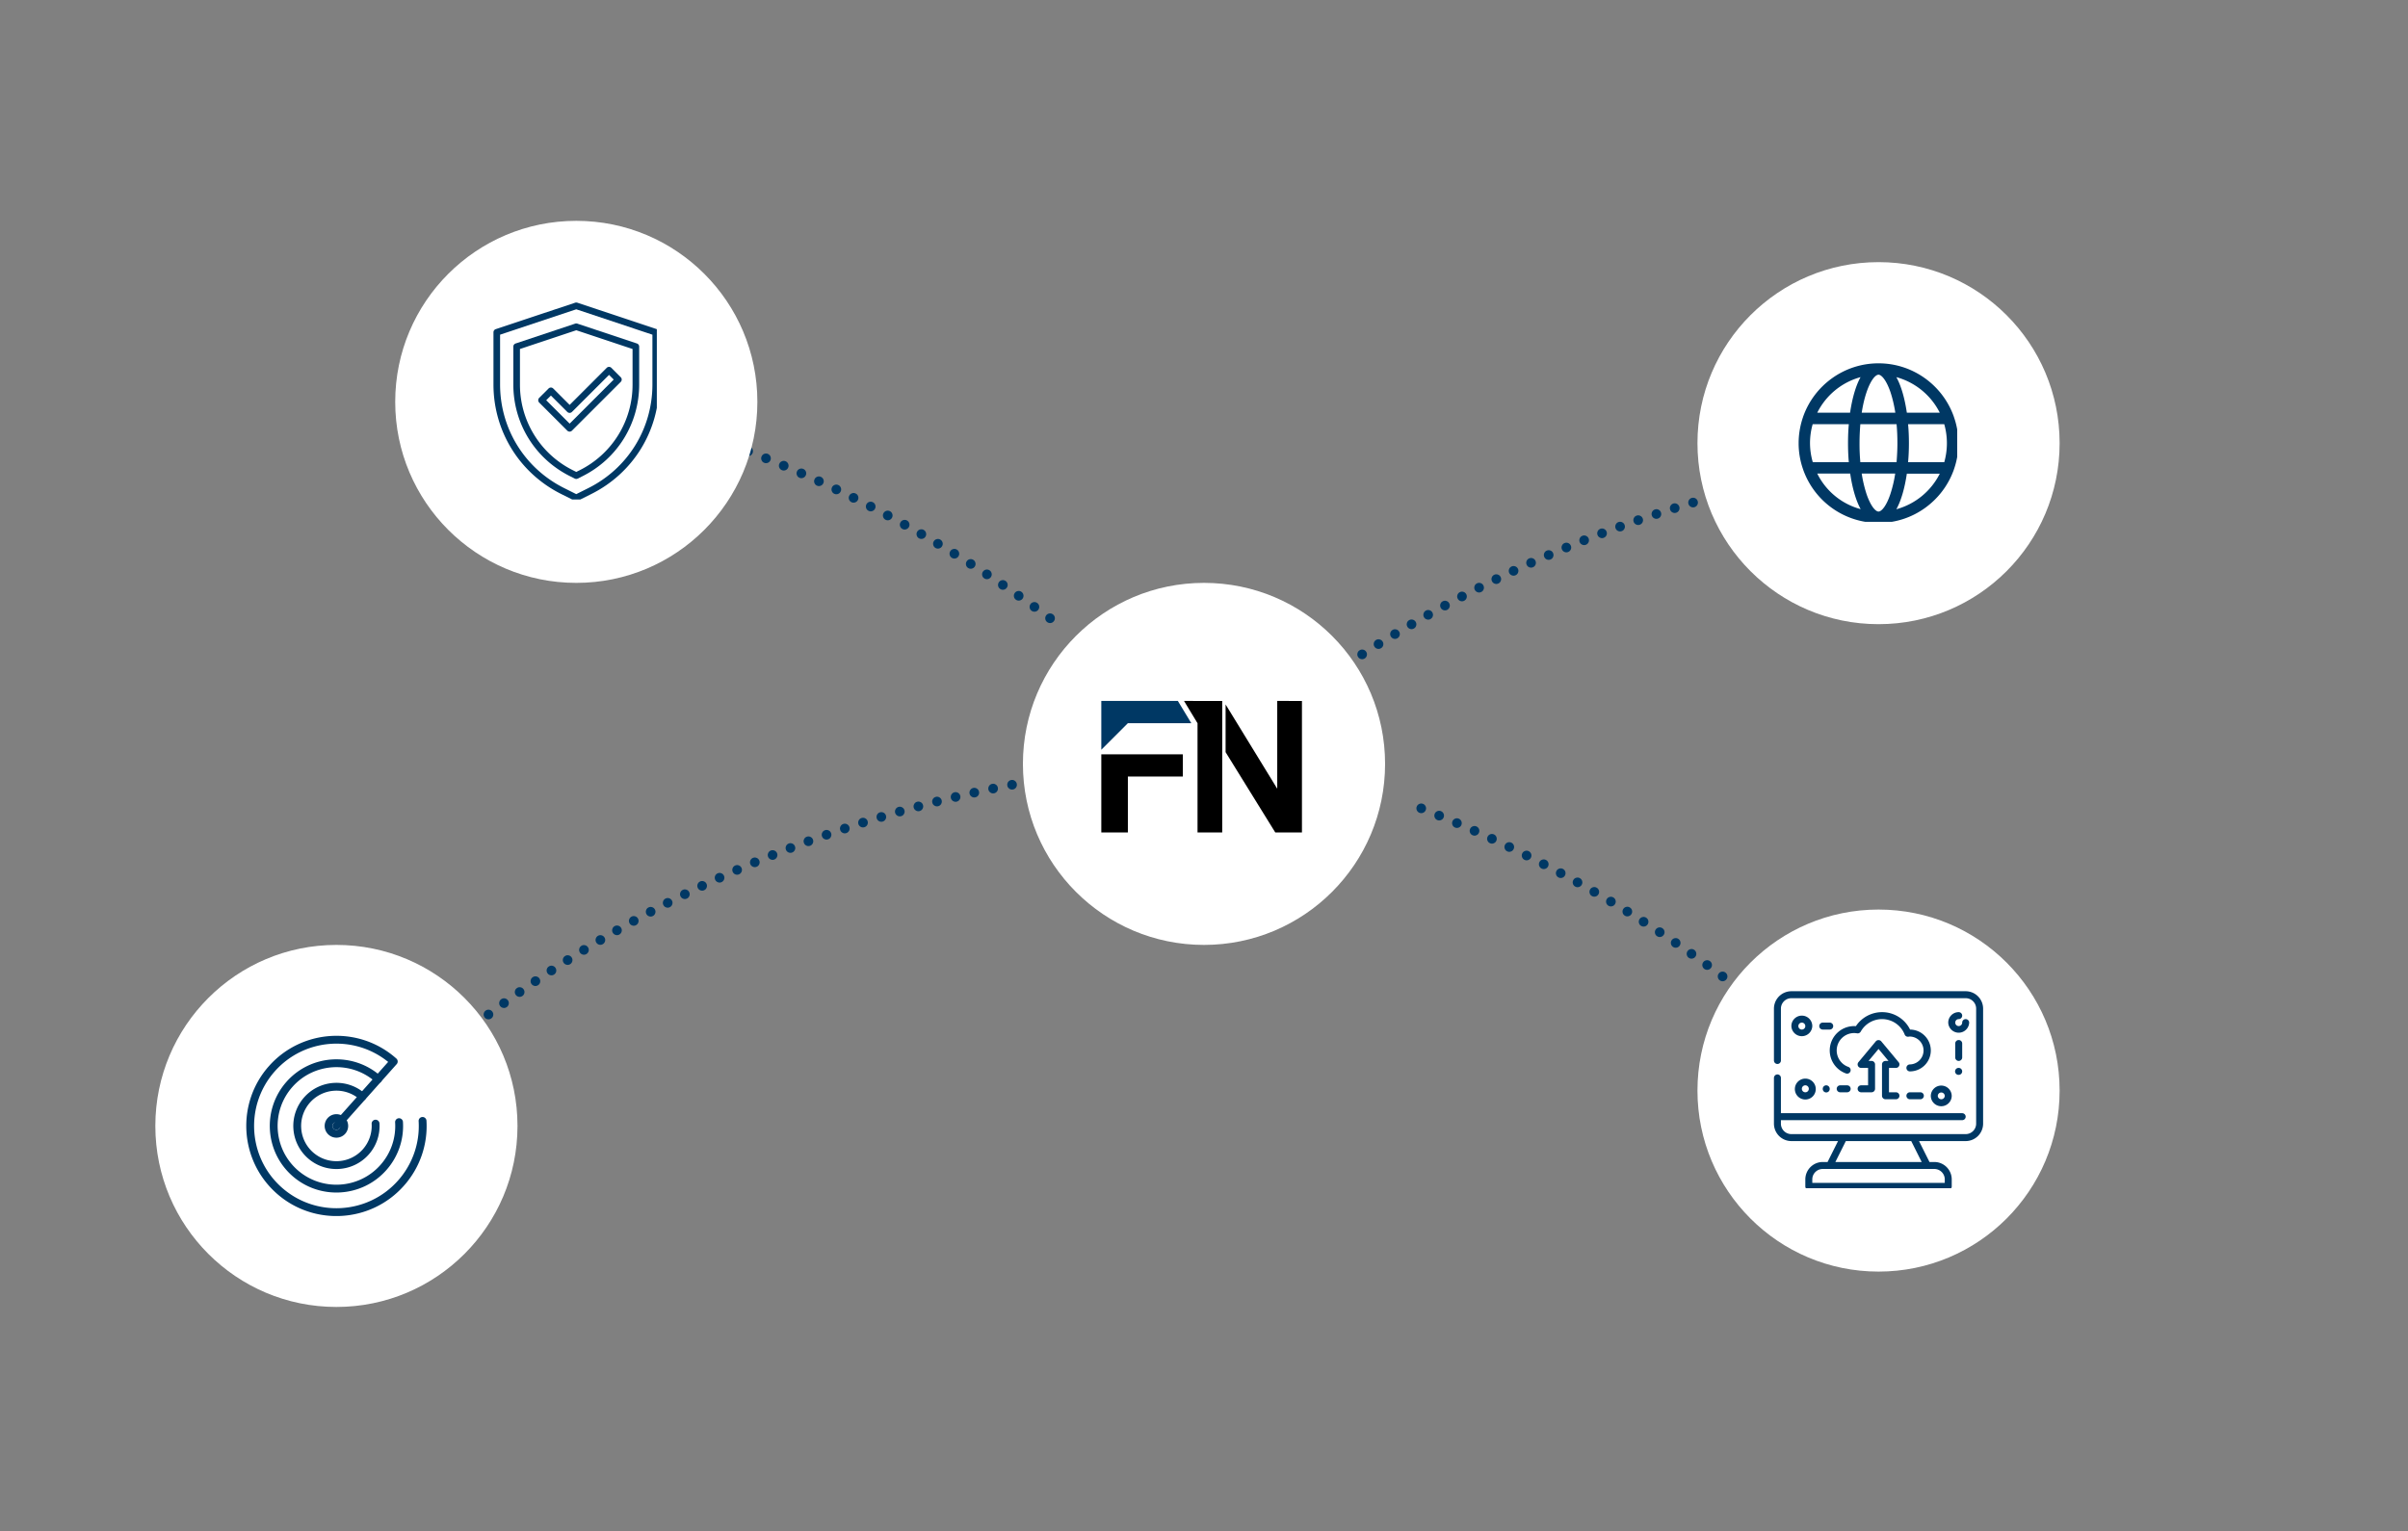
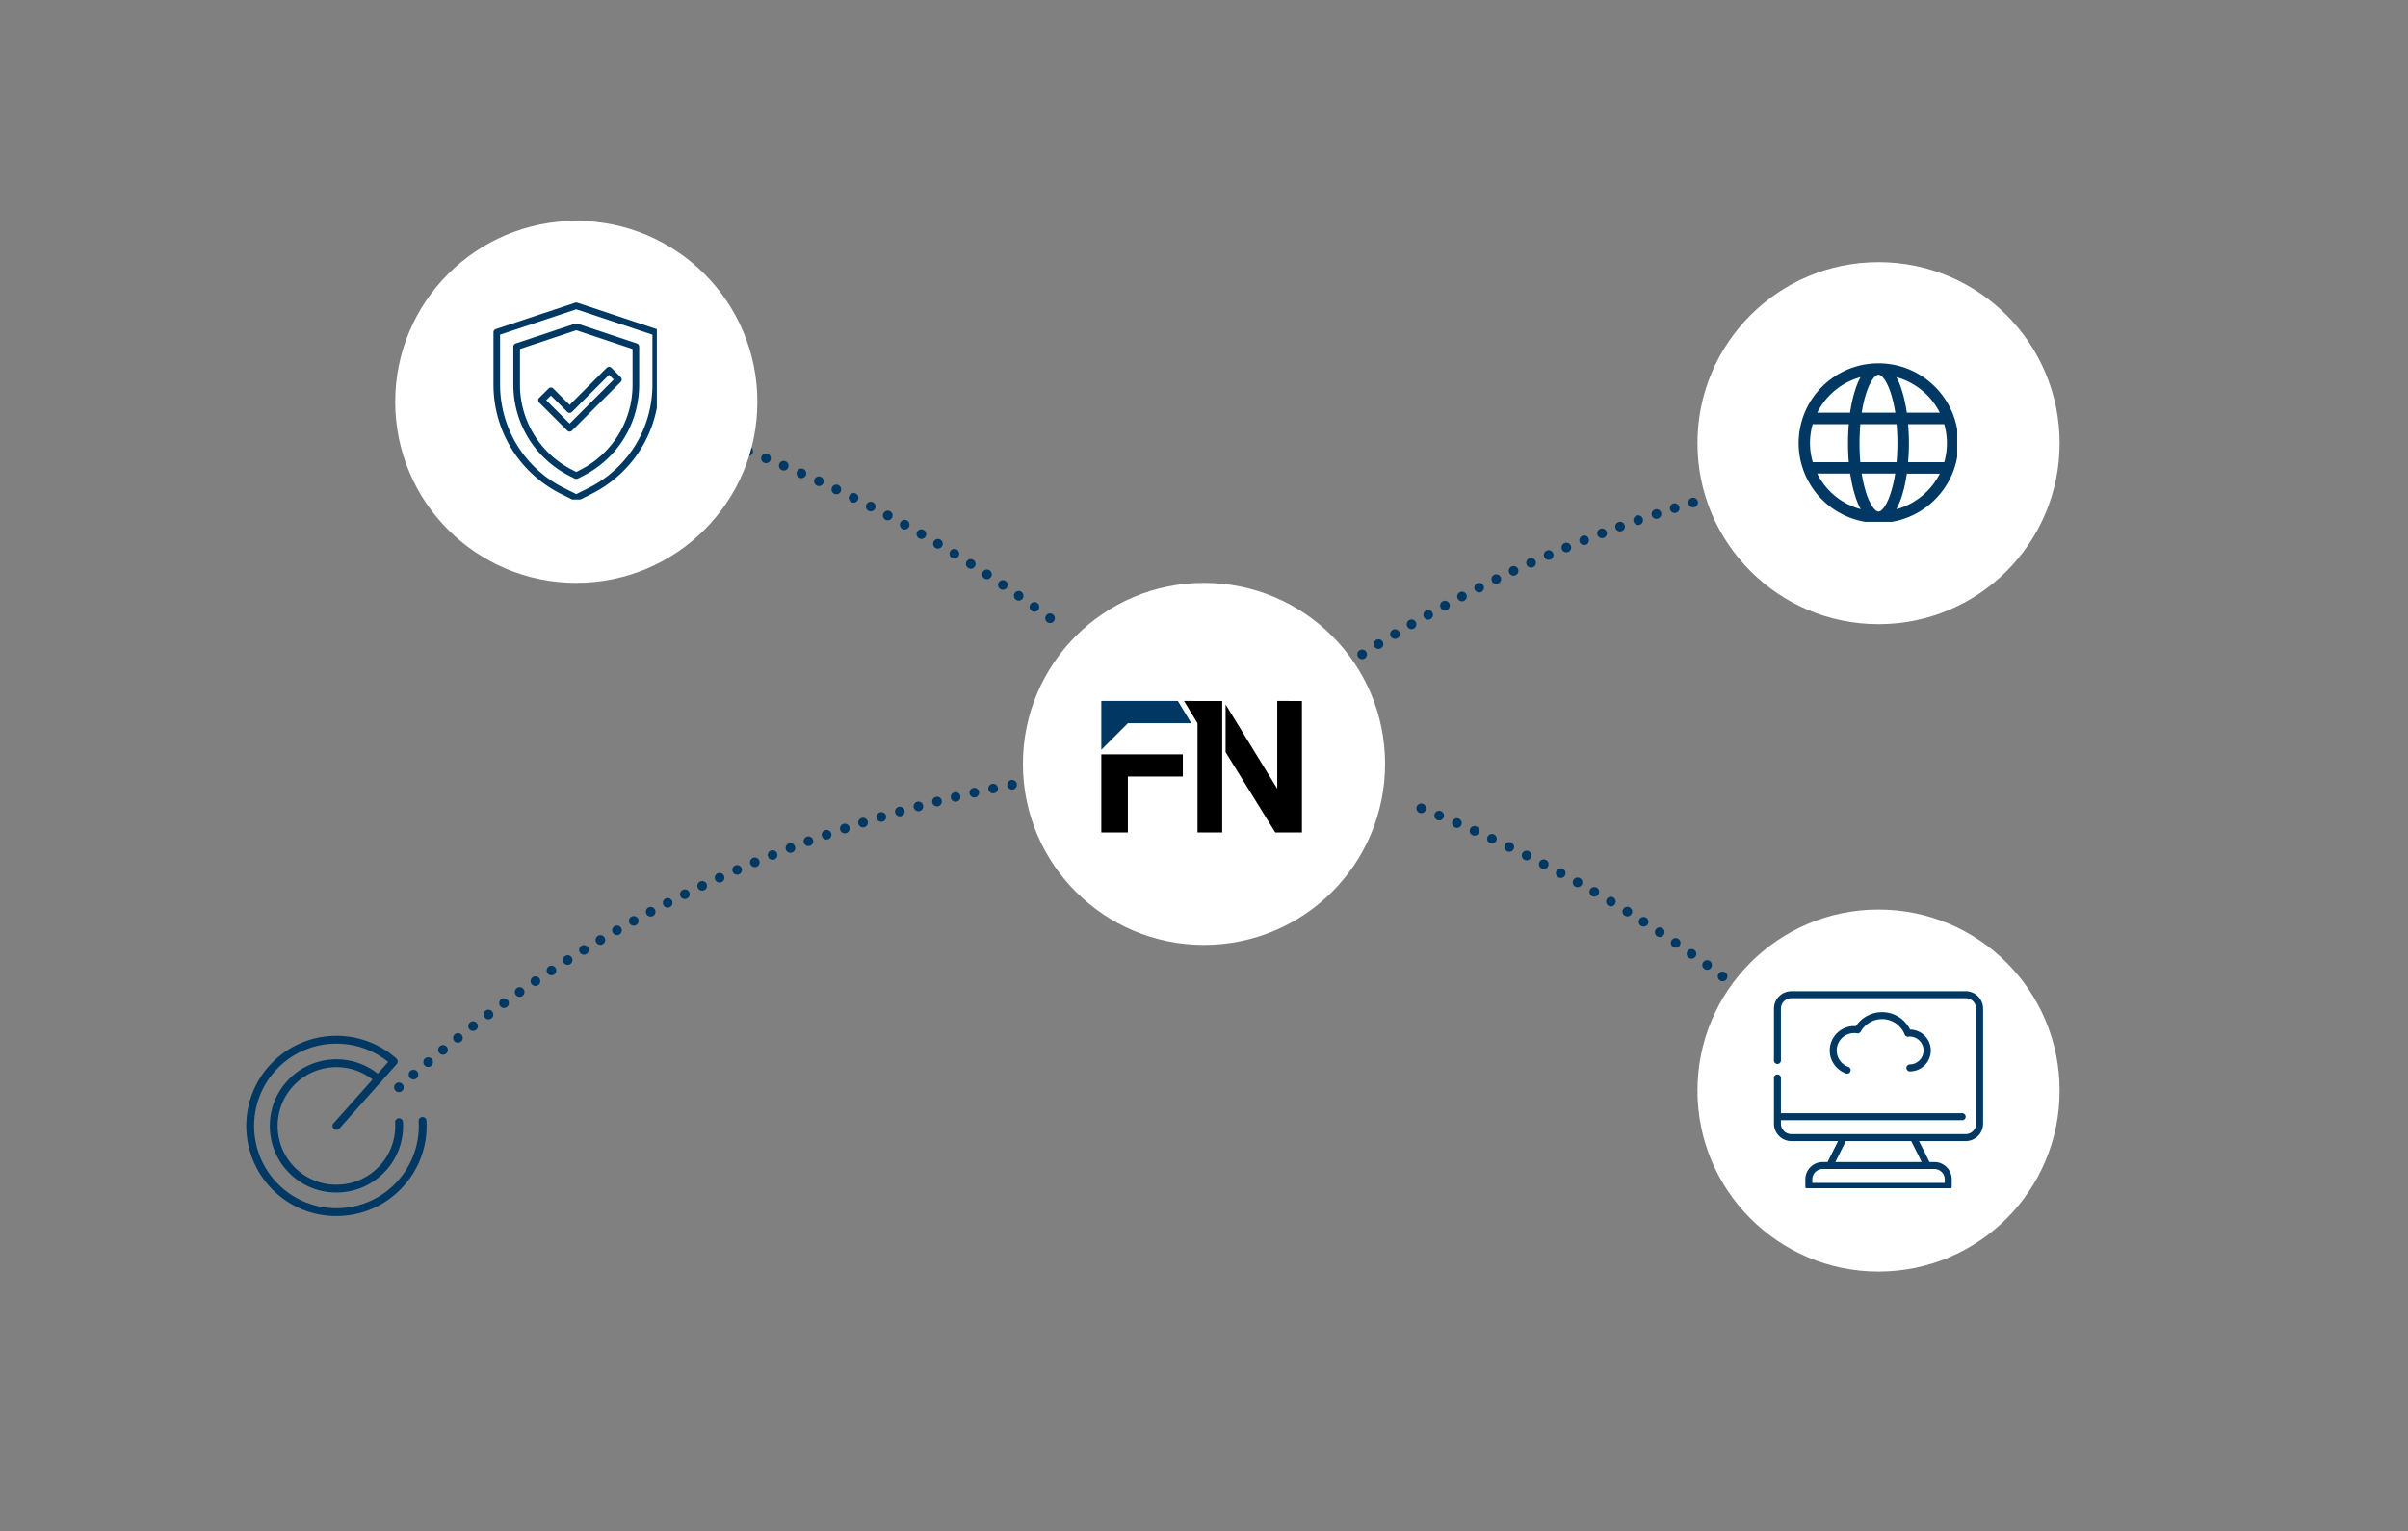
<svg xmlns="http://www.w3.org/2000/svg" width="500" height="318" version="1.0" viewBox="0 0 375 238.5">
  <rect x="0" y="0" width="375" height="238.5" fill="#808080" stroke="none" />
  <defs>
    <clipPath id="a">
      <path d="M159.3 90.8h56.4v56.4h-56.4zm0 0" />
    </clipPath>
    <clipPath id="b">
      <path d="M187.5 90.8c-15.574 0-28.2 12.626-28.2 28.2s12.626 28.2 28.2 28.2 28.2-12.626 28.2-28.2-12.626-28.2-28.2-28.2zm0 0" />
    </clipPath>
    <clipPath id="c">
      <path d="M24.191 147.2H80.59v56.398h-56.4zm0 0" />
    </clipPath>
    <clipPath id="d">
      <path d="M52.39 147.2c-15.574 0-28.199 12.624-28.199 28.198 0 15.575 12.625 28.2 28.2 28.2 15.574 0 28.199-12.625 28.199-28.2 0-15.574-12.625-28.199-28.2-28.199zm0 0" />
    </clipPath>
    <clipPath id="e">
      <path d="M264.348 141.691h56.398v56.399h-56.398zm0 0" />
    </clipPath>
    <clipPath id="f">
      <path d="M292.547 141.691c-15.574 0-28.2 12.625-28.2 28.2 0 15.574 12.626 28.199 28.2 28.199s28.2-12.625 28.2-28.2c0-15.574-12.626-28.199-28.2-28.199zm0 0" />
    </clipPath>
    <clipPath id="g">
      <path d="M61.547 34.402h56.398v56.399H61.547zm0 0" />
    </clipPath>
    <clipPath id="h">
      <path d="M89.746 34.402c-15.574 0-28.2 12.625-28.2 28.2 0 15.574 12.626 28.199 28.2 28.199s28.2-12.625 28.2-28.2c0-15.574-12.626-28.199-28.2-28.199zm0 0" />
    </clipPath>
    <clipPath id="i">
      <path d="M264.348 40.836h56.398v56.398h-56.398zm0 0" />
    </clipPath>
    <clipPath id="j">
      <path d="M292.547 40.836c-15.574 0-28.2 12.625-28.2 28.2 0 15.573 12.626 28.198 28.2 28.198s28.2-12.625 28.2-28.199c0-15.574-12.626-28.2-28.2-28.2zm0 0" />
    </clipPath>
    <clipPath id="k">
      <path d="M50 173h5v5h-5zm0 0" />
    </clipPath>
    <clipPath id="l">
      <path d="m51.238 155.57 21.242 18.907-18.906 21.246-21.246-18.91zm0 0" />
    </clipPath>
    <clipPath id="m">
      <path d="m51.238 155.57 21.242 18.907-18.906 21.246-21.246-18.91zm0 0" />
    </clipPath>
    <clipPath id="n">
-       <path d="M45 168h15v15H45zm0 0" />
-     </clipPath>
+       </clipPath>
    <clipPath id="o">
      <path d="m51.238 155.57 21.242 18.907-18.906 21.246-21.246-18.91zm0 0" />
    </clipPath>
    <clipPath id="p">
      <path d="m51.238 155.57 21.242 18.907-18.906 21.246-21.246-18.91zm0 0" />
    </clipPath>
    <clipPath id="q">
      <path d="M42 165h21v21H42zm0 0" />
    </clipPath>
    <clipPath id="r">
      <path d="m51.238 155.57 21.242 18.907-18.906 21.246-21.246-18.91zm0 0" />
    </clipPath>
    <clipPath id="s">
      <path d="m51.238 155.57 21.242 18.907-18.906 21.246-21.246-18.91zm0 0" />
    </clipPath>
    <clipPath id="t">
      <path d="M38 161h29v29H38zm0 0" />
    </clipPath>
    <clipPath id="u">
      <path d="m51.238 155.57 21.242 18.907-18.906 21.246-21.246-18.91zm0 0" />
    </clipPath>
    <clipPath id="v">
      <path d="m51.238 155.57 21.242 18.907-18.906 21.246-21.246-18.91zm0 0" />
    </clipPath>
    <clipPath id="w">
      <path d="M280.102 56.594h24.695v24.699h-24.695zm0 0" />
    </clipPath>
    <clipPath id="x">
      <path d="M276.254 154.414H309v30.688h-32.746zm0 0" />
    </clipPath>
    <clipPath id="y">
      <path d="M76.844 47.125h25.445v30.688H76.844zm0 0" />
    </clipPath>
  </defs>
  <g clip-path="url(#a)">
    <g clip-path="url(#b)">
      <path fill="#fff" d="M159.3 90.8h56.4v56.4h-56.4zm0 0" />
    </g>
  </g>
  <path fill="#003864" d="M61.621 168.824a.734.734 0 0 1 .543-.191.725.725 0 0 1 .516.25.717.717 0 0 1 .187.539.722.722 0 0 1-.246.516.718.718 0 0 1-.543.19.711.711 0 0 1-.516-.25.716.716 0 0 1-.187-.538.722.722 0 0 1 .246-.516zm2.274-1.988a.727.727 0 0 1 .542-.184.73.73 0 0 1 .516.254.71.71 0 0 1 .184.543.714.714 0 0 1-.254.512.725.725 0 0 1-.543.187.729.729 0 0 1-.512-.253.712.712 0 0 1-.183-.543.726.726 0 0 1 .25-.516zm2.3-1.95a.715.715 0 0 1 .547-.175.721.721 0 0 1 .508.262c.133.16.191.34.176.547a.729.729 0 0 1-.262.507.736.736 0 0 1-.547.176.729.729 0 0 1-.508-.262.705.705 0 0 1-.175-.546.714.714 0 0 1 .261-.508zm2.32-1.917v.004a.705.705 0 0 1 .551-.164.71.71 0 0 1 .5.273c.133.16.188.344.164.547a.711.711 0 0 1-.273.504v.004a.718.718 0 0 1-.55.16.742.742 0 0 1-.505-.274.718.718 0 0 1-.16-.55.733.733 0 0 1 .274-.504zm2.337-1.867a.716.716 0 0 1 .55-.157.72.72 0 0 1 .5.282c.13.16.18.343.157.55a.734.734 0 0 1-.282.5.722.722 0 0 1-.55.153.722.722 0 0 1-.5-.278.724.724 0 0 1-.157-.55.704.704 0 0 1 .282-.5zm2.363-1.84a.711.711 0 0 1 .555-.153.723.723 0 0 1 .496.286.724.724 0 0 1 .148.554.717.717 0 0 1-.285.496.715.715 0 0 1-.55.149.715.715 0 0 1-.497-.285.722.722 0 0 1-.152-.551.715.715 0 0 1 .285-.496zm2.406-1.82a.724.724 0 0 1 .555-.141.695.695 0 0 1 .492.293.722.722 0 0 1 .144.554.724.724 0 0 1-.292.493.704.704 0 0 1-.555.14.72.72 0 0 1-.492-.289.73.73 0 0 1-.145-.554.738.738 0 0 1 .293-.497zm2.434-1.782a.743.743 0 0 1 1.043.176.714.714 0 0 1 .129.559.729.729 0 0 1-.305.484.705.705 0 0 1-.555.129.71.71 0 0 1-.488-.301.714.714 0 0 1-.129-.559.737.737 0 0 1 .305-.488zm2.441-1.73a.71.71 0 0 1 .559-.13.734.734 0 0 1 .484.31c.117.167.16.355.125.558a.72.72 0 0 1-.309.484.728.728 0 0 1-.558.125.729.729 0 0 1-.484-.304.732.732 0 0 1-.126-.559.703.703 0 0 1 .31-.484zm2.469-1.7a.715.715 0 0 1 .558-.117c.204.04.364.145.48.317.114.172.153.36.114.562a.71.71 0 0 1-.316.477.748.748 0 0 1-1.04-.2c-.113-.171-.152-.359-.113-.562a.71.71 0 0 1 .317-.477zm2.504-1.667a.701.701 0 0 1 .562-.11c.2.04.36.149.473.32a.74.74 0 0 1 .11.563.721.721 0 0 1-.321.473.707.707 0 0 1-.563.109.715.715 0 0 1-.476-.32.733.733 0 0 1-.11-.563.713.713 0 0 1 .325-.472zM88 148.93v-.004a.716.716 0 0 1 .563-.094.712.712 0 0 1 .468.328c.11.176.145.363.098.567a.74.74 0 0 1-.332.468.713.713 0 0 1-.563.094.702.702 0 0 1-.468-.328.74.74 0 0 1-.098-.566.722.722 0 0 1 .332-.465zm2.559-1.598c-.004.004-.008.004-.012.008a.705.705 0 0 1 .566-.09c.2.047.356.16.465.336a.737.737 0 0 1 .09.566c-.05.2-.16.356-.336.461-.004.004-.008.004-.012.008a.73.73 0 0 1-.57.082.733.733 0 0 1-.457-.348.72.72 0 0 1-.078-.566.71.71 0 0 1 .344-.457zm2.57-1.55c-.004.003-.008.007-.016.007a.73.73 0 0 1 .57-.082c.2.05.352.164.458.344a.718.718 0 0 1 .082.566.721.721 0 0 1-.34.457c-.004.004-.008.008-.016.008a.702.702 0 0 1-.566.074.72.72 0 0 1-.453-.351.729.729 0 0 1-.07-.57.731.731 0 0 1 .35-.454zm2.586-1.509c0 .004-.004.004-.004.004a.72.72 0 0 1 .566-.07c.2.05.352.168.453.348a.7.7 0 0 1 .075.566.723.723 0 0 1-.348.457c-.004 0-.004 0-.008.004a.727.727 0 0 1-.57.066.72.72 0 0 1-.45-.355.702.702 0 0 1-.066-.566.72.72 0 0 1 .352-.454zm2.625-1.472s-.004 0-.008.004a.712.712 0 0 1 .57-.063.72.72 0 0 1 .45.356c.097.18.12.37.062.57a.715.715 0 0 1-.355.445c-.004.004-.008.004-.012.008a.717.717 0 0 1-.567.055.714.714 0 0 1-.445-.363.71.71 0 0 1-.055-.57.723.723 0 0 1 .36-.442zm2.637-1.43a.728.728 0 0 1 .57-.055c.2.063.344.184.441.368.098.18.117.37.055.57a.736.736 0 0 1-.367.441.724.724 0 0 1-.57.051.717.717 0 0 1-.442-.363.727.727 0 0 1-.05-.57.703.703 0 0 1 .363-.442zm2.664-1.39a.726.726 0 0 1 .57-.047.724.724 0 0 1 .437.37c.094.184.11.376.043.575a.717.717 0 0 1-.37.434.726.726 0 0 1-.571.046.72.72 0 0 1-.438-.375.708.708 0 0 1-.042-.57.717.717 0 0 1 .37-.434zm2.691-1.356c-.004 0-.008.004-.012.004a.735.735 0 0 1 .575-.035c.195.066.34.191.43.375.09.187.105.375.038.57a.718.718 0 0 1-.379.434c-.004 0-.007.004-.011.004a.709.709 0 0 1-.57.027.71.71 0 0 1-.426-.383.709.709 0 0 1-.028-.57.712.712 0 0 1 .383-.426zm2.703-1.309c-.004 0-.008.004-.012.004a.733.733 0 0 1 .575-.027c.195.07.336.195.425.383a.733.733 0 0 1 .028.574.716.716 0 0 1-.383.422c-.004.004-.008.004-.012.008a.724.724 0 0 1-.57.02.73.73 0 0 1-.422-.391.733.733 0 0 1-.02-.575.734.734 0 0 1 .391-.418zm2.723-1.265s-.004 0-.008.004a.708.708 0 0 1 .57-.02c.196.07.336.2.422.39.086.188.09.38.02.571a.722.722 0 0 1-.39.418c-.005.004-.009.004-.013.008a.716.716 0 0 1-.574.008.715.715 0 0 1-.41-.395.733.733 0 0 1-.012-.574.715.715 0 0 1 .395-.41zm2.746-1.227c-.004 0-.008 0-.012.004a.732.732 0 0 1 .574-.012.734.734 0 0 1 .414.395.733.733 0 0 1 .012.574.74.74 0 0 1-.398.414c-.004 0-.008.004-.012.004a.716.716 0 0 1-.574.004.74.74 0 0 1-.406-.406.733.733 0 0 1 0-.574.727.727 0 0 1 .402-.403zm2.766-1.187c-.004.004-.008.004-.016.008a.716.716 0 0 1 .574-.004c.192.074.328.21.41.402a.723.723 0 0 1 .004.57.728.728 0 0 1-.402.41c-.004 0-.008.004-.016.004a.707.707 0 0 1-.57-.007.706.706 0 0 1-.402-.41.723.723 0 0 1 .007-.57.728.728 0 0 1 .41-.403zm2.765-1.137a.733.733 0 0 1 .574.008.728.728 0 0 1 .403.41.723.723 0 0 1-.008.57.728.728 0 0 1-.41.403.707.707 0 0 1-.57-.008.71.71 0 0 1-.403-.406.716.716 0 0 1 .008-.575.71.71 0 0 1 .406-.402zm2.8-1.098c-.003 0-.007 0-.01.004a.732.732 0 0 1 .573.012c.188.082.32.223.395.414a.692.692 0 0 1-.012.57.706.706 0 0 1-.414.399c-.004 0-.004.004-.008.004a.733.733 0 0 1-.574-.02.73.73 0 0 1-.39-.422.724.724 0 0 1 .023-.57.71.71 0 0 1 .418-.39zm2.83-1.062c-.009.004-.017.004-.024.008a.724.724 0 0 1 .57.023.73.73 0 0 1 .39.422.724.724 0 0 1-.023.57.73.73 0 0 1-.445.399c-.2.062-.39.05-.574-.043a.713.713 0 0 1-.371-.438.71.71 0 0 1 .042-.57.717.717 0 0 1 .434-.371zm2.812-1.008c-.004 0-.004 0-.008.004a.708.708 0 0 1 .57.027c.188.086.316.23.387.422a.718.718 0 0 1-.031.574.694.694 0 0 1-.422.383c-.004.004-.008.004-.012.004a.724.724 0 0 1-.57-.035.711.711 0 0 1-.38-.43.724.724 0 0 1 .036-.57.722.722 0 0 1 .43-.379zm2.859-.977-.016.004a.724.724 0 0 1 .57.036.722.722 0 0 1 .38.43.735.735 0 0 1-.036.573.735.735 0 0 1-.43.38c-.007 0-.011.003-.019.003a.71.71 0 0 1-.57-.05.707.707 0 0 1-.367-.438.71.71 0 0 1 .05-.57.718.718 0 0 1 .438-.368zm2.875-.933-.035.012a.71.71 0 0 1 .57.05.718.718 0 0 1 .367.438c.063.2.043.39-.05.57a.723.723 0 0 1-.442.367l-.035.012a.738.738 0 0 1-.566-.078.733.733 0 0 1-.348-.457.732.732 0 0 1 .082-.57.707.707 0 0 1 .457-.344zm2.82-.871c.2-.063.39-.043.57.05a.736.736 0 0 1 .368.442c.058.2.043.39-.055.57a.725.725 0 0 1-.441.367.728.728 0 0 1-.57-.054.707.707 0 0 1-.364-.442.727.727 0 0 1 .05-.57.717.717 0 0 1 .442-.363zm2.91-.852c-.007 0-.011.004-.02.004a.73.73 0 0 1 .571.067c.18.097.297.25.356.449a.72.72 0 0 1-.067.566.697.697 0 0 1-.449.356c-.004.004-.012.004-.02.007a.723.723 0 0 1-.566-.082.727.727 0 0 1-.344-.457.72.72 0 0 1 .082-.566.714.714 0 0 1 .457-.344zm2.922-.808-.043.011c.2-.058.39-.035.57.067a.72.72 0 0 1 .352.453.72.72 0 0 1-.07.566.722.722 0 0 1-.45.356c-.015.004-.027.008-.042.008a.698.698 0 0 1-.563-.102.72.72 0 0 1-.328-.469.727.727 0 0 1 .106-.566.71.71 0 0 1 .468-.324zm2.867-.75a.713.713 0 0 1 .57.078.727.727 0 0 1 .345.457.73.73 0 0 1-.083.57.707.707 0 0 1-.457.344.723.723 0 0 1-.566-.082.714.714 0 0 1-.344-.457.722.722 0 0 1 .078-.567.714.714 0 0 1 .457-.343zm2.915-.72a.722.722 0 0 1 .566.095.72.72 0 0 1 .332.468.71.71 0 0 1-.094.563.725.725 0 0 1-.469.336.734.734 0 0 1-.562-.098.7.7 0 0 1-.332-.465.725.725 0 0 1 .094-.566.735.735 0 0 1 .465-.332zm2.957-.679c-.008 0-.016 0-.024.004a.717.717 0 0 1 .563.11.715.715 0 0 1 .32.476.733.733 0 0 1-.11.563.72.72 0 0 1-.476.316c-.008.004-.016.004-.023.004a.728.728 0 0 1-.559-.125.729.729 0 0 1-.305-.485.714.714 0 0 1 .13-.558.72.72 0 0 1 .484-.305zm2.898-.629c.008-.004.016-.004.023-.004a.706.706 0 0 1 .559.118.708.708 0 0 1 .313.48.72.72 0 0 1-.118.563.736.736 0 0 1-.48.312l.02-.008a.698.698 0 0 1-.563-.101.734.734 0 0 1-.328-.47.727.727 0 0 1 .105-.566.719.719 0 0 1 .469-.324zm3.09-.613a.728.728 0 0 1 .453.137c.168.12.27.281.305.488a.732.732 0 0 1-.125.559.729.729 0 0 1-.59.312.714.714 0 0 1-.535-.203.705.705 0 0 1-.235-.523.714.714 0 0 1 .203-.536.741.741 0 0 1 .524-.234zm0 0" />
  <g clip-path="url(#c)">
    <g clip-path="url(#d)">
-       <path fill="#fff" d="M24.191 147.2H80.59v56.398h-56.4zm0 0" />
-     </g>
+       </g>
  </g>
  <path fill="#003864" d="M221.605 125.227a.71.71 0 0 1 .41.398c.087.188.09.379.012.57a.722.722 0 0 1-.394.414.733.733 0 0 1-.574.012.74.74 0 0 1-.414-.398.732.732 0 0 1-.012-.575.734.734 0 0 1 .398-.41.733.733 0 0 1 .574-.011zm2.79 1.132a.734.734 0 0 1 .418.406.716.716 0 0 1 .003.575.71.71 0 0 1-.402.406.716.716 0 0 1-.574.004c.004 0 .008.004.012.004a.706.706 0 0 1-.415-.399.723.723 0 0 1-.011-.57.706.706 0 0 1 .398-.414.723.723 0 0 1 .57-.012zm2.785 1.176a.728.728 0 0 1 .402.41.733.733 0 0 1-.004.575.722.722 0 0 1-.41.398.707.707 0 0 1-.57-.004.71.71 0 0 1-.403-.406.716.716 0 0 1 .004-.574.722.722 0 0 1 .406-.403.733.733 0 0 1 .575.004zm2.757 1.211a.734.734 0 0 1 .391.418.716.716 0 0 1-.02.574.722.722 0 0 1-.417.39.708.708 0 0 1-.57-.019.706.706 0 0 1-.395-.418.724.724 0 0 1 .02-.57.71.71 0 0 1 .417-.39.717.717 0 0 1 .575.015zm2.715 1.238a.711.711 0 0 1 .39.426.733.733 0 0 1-.022.574.711.711 0 0 1-.422.387.717.717 0 0 1-.567-.023.71.71 0 0 1-.39-.418.716.716 0 0 1 .02-.575.734.734 0 0 1 .417-.39.733.733 0 0 1 .574.02zm2.715 1.286a.73.73 0 0 1 .383.43.725.725 0 0 1-.035.57.712.712 0 0 1-.426.382.724.724 0 0 1-.57-.03.718.718 0 0 1-.383-.43.71.71 0 0 1 .031-.57.751.751 0 0 1 1-.352zm2.711 1.335c0-.003-.004-.003-.004-.003a.735.735 0 0 1 .375.433.725.725 0 0 1-.039.57.735.735 0 0 1-.433.375.725.725 0 0 1-.57-.039c-.005-.004-.005-.004-.009-.004a.713.713 0 0 1-.37-.437.725.725 0 0 1 .042-.57.724.724 0 0 1 .438-.371.71.71 0 0 1 .57.046zm2.68 1.364a.718.718 0 0 1 .367.437c.063.2.043.39-.05.57a.723.723 0 0 1-.442.368.71.71 0 0 1-.57-.051.718.718 0 0 1-.368-.438.735.735 0 0 1 .051-.574.719.719 0 0 1 .441-.363.71.71 0 0 1 .57.05zm2.648 1.398a.714.714 0 0 1 .364.446.729.729 0 0 1-.06.57.723.723 0 0 1-.44.36.725.725 0 0 1-.57-.06.717.717 0 0 1-.364-.44.725.725 0 0 1 .059-.571.714.714 0 0 1 .445-.363.718.718 0 0 1 .566.058zm2.63 1.438c.179.101.296.25.355.449a.73.73 0 0 1-.067.57.714.714 0 0 1-.449.352.711.711 0 0 1-.57-.067.722.722 0 0 1-.356-.449.718.718 0 0 1 .067-.566.706.706 0 0 1 .449-.356c.2-.058.39-.035.57.067zm2.62 1.484c.18.102.293.254.348.453a.72.72 0 0 1-.074.567.739.739 0 0 1-.457.351.722.722 0 0 1-.567-.078.703.703 0 0 1-.347-.453.714.714 0 0 1 .074-.57.728.728 0 0 1 .453-.348c.2-.05.39-.027.57.078zm2.594 1.52a.727.727 0 0 1 .344.457c.05.199.023.39-.082.566a.712.712 0 0 1-.461.344.723.723 0 0 1-.567-.082.727.727 0 0 1-.343-.457.72.72 0 0 1 .082-.567.712.712 0 0 1 .46-.343.721.721 0 0 1 .567.082zm2.582 1.566c-.004-.004-.008-.004-.012-.008.176.11.29.266.336.465a.722.722 0 0 1-.094.566.722.722 0 0 1-.464.332.72.72 0 0 1-.567-.09l-.008-.007a.71.71 0 0 1-.328-.469.726.726 0 0 1 .102-.566.719.719 0 0 1 .469-.325.71.71 0 0 1 .566.102zm2.531 1.586c.176.113.285.27.328.473a.733.733 0 0 1-.101.562.732.732 0 0 1-.473.328.733.733 0 0 1-.562-.101.732.732 0 0 1-.328-.473.73.73 0 0 1 .101-.563.718.718 0 0 1 .473-.328.73.73 0 0 1 .562.102zm2.524 1.637c-.004 0-.004-.004-.008-.004.172.113.281.27.324.472a.727.727 0 0 1-.11.563.726.726 0 0 1-.472.324.733.733 0 0 1-.562-.11c-.004 0-.008-.003-.008-.003a.727.727 0 0 1-.317-.48.713.713 0 0 1 .114-.56.72.72 0 0 1 .476-.316c.203-.039.39 0 .563.114zm2.496 1.672h-.004a.7.7 0 0 1 .312.476.72.72 0 0 1-.117.563.705.705 0 0 1-.476.312.72.72 0 0 1-.563-.117h-.004a.716.716 0 0 1-.308-.484.698.698 0 0 1 .12-.56.717.717 0 0 1 .481-.308c.203-.039.39 0 .559.118zm2.469 1.71a.72.72 0 0 1 .304.485.712.712 0 0 1-.125.558.72.72 0 0 1-.484.305.728.728 0 0 1-.559-.125.729.729 0 0 1-.304-.484.712.712 0 0 1 .125-.559.72.72 0 0 1 .484-.305.712.712 0 0 1 .559.125zm2.445 1.75a.713.713 0 0 1 .297.489.721.721 0 0 1-.137.554.713.713 0 0 1-.488.297.744.744 0 0 1-.855-.625.721.721 0 0 1 .136-.554.72.72 0 0 1 .492-.297.71.71 0 0 1 .555.136zm2.406 1.774.008.008a.738.738 0 0 1 .293.492.722.722 0 0 1-.145.555.739.739 0 0 1-.492.293.726.726 0 0 1-.547-.137.713.713 0 0 1-.297-.488.716.716 0 0 1 .133-.559.713.713 0 0 1 .489-.297.728.728 0 0 1 .558.133zm2.395 1.828a.723.723 0 0 1 .285.496.724.724 0 0 1-.149.555.743.743 0 0 1-1.05.133.723.723 0 0 1-.286-.496.711.711 0 0 1 .153-.555.715.715 0 0 1 .496-.285.738.738 0 0 1 .55.152zm2.355 1.852c.004 0 .004.004.008.004a.73.73 0 0 1 .277.503.727.727 0 0 1-.16.551.73.73 0 0 1-.5.278.734.734 0 0 1-.543-.157.723.723 0 0 1-.285-.496.743.743 0 0 1 .652-.836.706.706 0 0 1 .551.153zm2.34 1.898a.71.71 0 0 1 .27.504.727.727 0 0 1-.165.547.727.727 0 0 1-.503.273.737.737 0 0 1-.551-.164v-.004a.707.707 0 0 1-.27-.504.732.732 0 0 1 .164-.547.742.742 0 0 1 1.055-.105zm2.297 1.922.008.008c.16.133.246.304.265.508a.73.73 0 0 1-.175.546.721.721 0 0 1-.508.262.712.712 0 0 1-.547-.172c.004.004.008.004.008.008a.722.722 0 0 1-.27-.504.737.737 0 0 1 .164-.55c.133-.16.3-.25.504-.27.207-.02.39.035.55.164zm2.281 1.969a.733.733 0 0 1 .258.511.734.734 0 0 1-.18.547.729.729 0 0 1-.512.254.718.718 0 0 1-.546-.18.7.7 0 0 1-.254-.511.71.71 0 0 1 .18-.543.718.718 0 0 1 .511-.258.724.724 0 0 1 .543.18zm2.238 1.996h.004a.72.72 0 0 1 .25.52.74.74 0 0 1-.191.538.738.738 0 0 1-.52.246.71.71 0 0 1-.539-.191l.004.004a.711.711 0 0 1-.25-.516.73.73 0 0 1 .188-.543.741.741 0 0 1 .515-.25.704.704 0 0 1 .54.192zm2.207 2.02.012.011c.152.14.23.316.238.523a.717.717 0 0 1-.199.536.721.721 0 0 1-.52.238.726.726 0 0 1-.538-.2c.003.005.007.008.011.012a.741.741 0 0 1-.25-.515.73.73 0 0 1 .188-.543.74.74 0 0 1 .515-.25.73.73 0 0 1 .543.187zm2.196 2.073a.738.738 0 0 1 .234.524.736.736 0 0 1-.203.535.741.741 0 0 1-.523.234.714.714 0 0 1-.536-.203.705.705 0 0 1-.234-.523.705.705 0 0 1 .203-.535.734.734 0 0 1 .524-.235.726.726 0 0 1 .535.203zm2.144 2.09.016.016c.148.144.223.32.223.527a.718.718 0 0 1-.211.532.708.708 0 0 1-.528.222.712.712 0 0 1-.531-.21c.004.003.012.007.016.015a.727.727 0 0 1-.243-.524.722.722 0 0 1 .2-.535.718.718 0 0 1 .52-.242.726.726 0 0 1 .538.2zm2.114 2.121c.003.004.011.008.015.016a.72.72 0 0 1 .219.527.723.723 0 0 1-.223.532.72.72 0 0 1-.527.218.738.738 0 0 1-.531-.222c.007.004.011.011.015.015a.722.722 0 0 1-.23-.523.714.714 0 0 1 .203-.535.733.733 0 0 1 .523-.235.733.733 0 0 1 .536.207zm2.113 2.18c-.004-.004-.008-.008-.012-.008a.712.712 0 0 1 .211.532.715.715 0 0 1-.23.523.721.721 0 0 1-.536.21.714.714 0 0 1-.523-.23c-.004-.003-.008-.003-.012-.007a.738.738 0 0 1-.195-.54.714.714 0 0 1 .238-.519.717.717 0 0 1 .535-.2.723.723 0 0 1 .524.24zm2.047 2.184v-.004c.14.152.207.328.203.535a.723.723 0 0 1-.238.523.73.73 0 0 1-.536.204.723.723 0 0 1-.523-.239v-.004a.711.711 0 0 1-.2-.535.714.714 0 0 1 .239-.52.711.711 0 0 1 .535-.199.714.714 0 0 1 .52.239zm2.03 2.222a.735.735 0 0 1 .196.536.716.716 0 0 1-.246.52.704.704 0 0 1-.535.194.712.712 0 0 1-.52-.242.707.707 0 0 1-.195-.539.718.718 0 0 1 .242-.52.738.738 0 0 1 .54-.195c.206.012.378.09.519.246zm2.013 2.27-.012-.016a.738.738 0 0 1 .184.543.729.729 0 0 1-.254.512.712.712 0 0 1-.543.184.715.715 0 0 1-.516-.254c-.004-.004-.008-.012-.016-.016a.737.737 0 0 1-.164-.55.714.714 0 0 1 .27-.505.714.714 0 0 1 .547-.168.71.71 0 0 1 .504.27zm1.933 2.242a.722.722 0 0 1 .18.559.718.718 0 0 1-.266.507.733.733 0 0 1-.547.172.733.733 0 0 1-.507-.265l.011.011a.727.727 0 0 1-.183-.542.73.73 0 0 1 .254-.516.73.73 0 0 1 .543-.18.715.715 0 0 1 .515.254zm1.922 2.297c.004.004.008.012.016.016.129.16.183.343.16.55a.727.727 0 0 1-.274.504.718.718 0 0 1-.55.16.71.71 0 0 1-.489-.257.724.724 0 0 1-.18-.543.73.73 0 0 1 .262-.512.722.722 0 0 1 .543-.176.726.726 0 0 1 .512.258zm1.89 2.324c.009.008.016.02.024.028.125.16.18.347.153.55a.712.712 0 0 1-.282.5.698.698 0 0 1-.55.153.72.72 0 0 1-.477-.254.714.714 0 0 1-.18-.543.718.718 0 0 1 .258-.512.718.718 0 0 1 .547-.18.717.717 0 0 1 .508.258zm1.891 2.387.012.02a.744.744 0 0 1-.156 1.047.725.725 0 0 1-.555.136.712.712 0 0 1-.492-.297l.012.02a.722.722 0 0 1-.153-.551.704.704 0 0 1 .282-.5.75.75 0 0 1 1.05.125zm0 0" />
  <g clip-path="url(#e)">
    <g clip-path="url(#f)">
      <path fill="#fff" d="M264.348 141.691h56.398v56.399h-56.398zm0 0" />
    </g>
  </g>
  <path fill="#003864" d="M64.328 56.996c.207.02.375.11.508.27.129.16.184.343.164.547a.727.727 0 0 1-.273.507.727.727 0 0 1-.547.164.707.707 0 0 1-.504-.27.705.705 0 0 1-.164-.55.714.714 0 0 1 .27-.504.701.701 0 0 1 .546-.164zm2.996.34h.008a.73.73 0 0 1 .504.277.73.73 0 0 1 .156.551.73.73 0 0 1-.277.5.727.727 0 0 1-.55.16h.007a.727.727 0 0 1-.504-.273.727.727 0 0 1-.164-.547.707.707 0 0 1 .27-.504.705.705 0 0 1 .55-.164zm2.996.379a.73.73 0 0 1 .5.285.724.724 0 0 1 .149.555.723.723 0 0 1-.285.496.72.72 0 0 1-.551.148.717.717 0 0 1-.5-.285.715.715 0 0 1-.149-.55.715.715 0 0 1 .286-.497.722.722 0 0 1 .55-.152zm2.98.422a.735.735 0 0 1 .493.297.73.73 0 0 1 .137.558.727.727 0 0 1-.297.488.73.73 0 0 1-.559.137.713.713 0 0 1-.488-.297.721.721 0 0 1-.137-.554.73.73 0 0 1 .297-.493.721.721 0 0 1 .555-.136zm2.95.46h.008a.729.729 0 0 1 .484.305.723.723 0 0 1 .133.555.728.728 0 0 1-.305.488.723.723 0 0 1-.554.133h.004a.718.718 0 0 1-.489-.3.721.721 0 0 1-.136-.555.732.732 0 0 1 .3-.489.706.706 0 0 1 .555-.136zm2.96.508a.72.72 0 0 1 .485.305.74.74 0 0 1 .125.563.73.73 0 0 1-.308.48.715.715 0 0 1-.559.125.716.716 0 0 1-.484-.308.728.728 0 0 1-.125-.56.734.734 0 0 1 .308-.483.71.71 0 0 1 .559-.122zm2.974.551c-.004 0-.004 0-.004-.004a.72.72 0 0 1 .476.317.72.72 0 0 1 .114.562.719.719 0 0 1-.313.477.72.72 0 0 1-.562.117c-.004 0-.004 0-.004-.004a.71.71 0 0 1-.477-.316.719.719 0 0 1-.113-.563.729.729 0 0 1 .32-.476.717.717 0 0 1 .563-.11zm2.945.59c.203.043.36.152.473.324a.721.721 0 0 1 .105.563.726.726 0 0 1-.324.472.721.721 0 0 1-.563.106.717.717 0 0 1-.472-.324.721.721 0 0 1-.106-.563.726.726 0 0 1 .324-.472.718.718 0 0 1 .563-.106zm2.93.633a.726.726 0 0 1 .468.328.708.708 0 0 1 .098.566.702.702 0 0 1-.328.47.74.74 0 0 1-.567.097.722.722 0 0 1-.464-.332.697.697 0 0 1-.098-.563.702.702 0 0 1 .328-.468.717.717 0 0 1 .563-.098zm2.918.676c.203.047.355.16.464.336a.737.737 0 0 1 .09.566c-.05.2-.16.355-.34.461a.699.699 0 0 1-.562.09h-.004a.72.72 0 0 1-.46-.336.72.72 0 0 1-.09-.567.71.71 0 0 1 .335-.46.71.71 0 0 1 .567-.09zm2.925.722a.71.71 0 0 1 .457.344.704.704 0 0 1 .079.566.714.714 0 0 1-.344.458.72.72 0 0 1-.567.082.74.74 0 0 1-.457-.344.73.73 0 0 1-.082-.57.729.729 0 0 1 .344-.458.713.713 0 0 1 .57-.078zm2.907.762a.72.72 0 0 1 .453.352.702.702 0 0 1 .074.566.703.703 0 0 1-.348.453.704.704 0 0 1-.566.074h-.004a.725.725 0 0 1-.453-.347.728.728 0 0 1-.074-.57.731.731 0 0 1 .351-.454.718.718 0 0 1 .567-.074zm2.906.813s-.004-.004-.008-.004a.7.7 0 0 1 .445.359c.102.18.121.371.063.566a.72.72 0 0 1-.356.45.728.728 0 0 1-.57.062c-.004 0-.008 0-.012-.004a.717.717 0 0 1-.441-.363.726.726 0 0 1-.055-.57.732.732 0 0 1 .364-.442.712.712 0 0 1 .57-.054zm2.87.847c.196.059.345.18.442.364a.743.743 0 0 1-.312 1.011.726.726 0 0 1-.57.055.725.725 0 0 1-.442-.367.725.725 0 0 1-.055-.57.736.736 0 0 1 .368-.442.724.724 0 0 1 .57-.05zm2.872.895c-.004-.004-.008-.004-.012-.004.2.062.344.187.438.37a.71.71 0 0 1 .05.571.735.735 0 0 1-.37.438.725.725 0 0 1-.57.047c-.005 0-.005 0-.009-.004a.71.71 0 0 1-.433-.375.725.725 0 0 1-.043-.57.735.735 0 0 1 .375-.434.718.718 0 0 1 .574-.04zm2.852.937s0-.004-.004-.004c.199.067.34.192.433.38.09.183.106.374.04.57a.73.73 0 0 1-.38.433.724.724 0 0 1-.57.035h-.004a.723.723 0 0 1-.43-.379.735.735 0 0 1-.035-.574.716.716 0 0 1 .38-.426.693.693 0 0 1 .57-.035zm2.84.977c.195.07.335.199.425.387a.723.723 0 0 1 .028.57.71.71 0 0 1-.383.426.725.725 0 0 1-.57.03.718.718 0 0 1-.426-.386.707.707 0 0 1-.032-.57c.07-.195.2-.336.383-.426a.734.734 0 0 1 .574-.031zm2.828 1.027c.191.07.332.203.418.39.082.188.09.38.015.575a.722.722 0 0 1-.39.418.723.723 0 0 1-.57.016.7.7 0 0 1-.419-.391.708.708 0 0 1-.02-.57.7.7 0 0 1 .391-.418.716.716 0 0 1 .575-.02zm2.793 1.063h.011a.74.74 0 0 1 .414.398.723.723 0 0 1 .012.57.706.706 0 0 1-.398.414.707.707 0 0 1-.563.02.734.734 0 0 1-.418-.39.716.716 0 0 1-.02-.575.71.71 0 0 1 .391-.418.708.708 0 0 1 .57-.02zm2.8 1.109a.726.726 0 0 1 .41.402.733.733 0 0 1 .004.575.71.71 0 0 1-.402.406.716.716 0 0 1-.574.004.704.704 0 0 1-.406-.399.716.716 0 0 1-.004-.574.722.722 0 0 1 .398-.41.733.733 0 0 1 .574-.004zm2.766 1.148a.728.728 0 0 1 .41.414.707.707 0 0 1-.004.57.71.71 0 0 1-.406.403.716.716 0 0 1-.574-.004c.004 0 .004.004.008.004a.734.734 0 0 1-.407-.402.733.733 0 0 1-.004-.574.717.717 0 0 1 .407-.407.707.707 0 0 1 .57-.004zm2.766 1.2c.187.082.32.218.398.41a.733.733 0 0 1-.012.574.734.734 0 0 1-.414.395.716.716 0 0 1-.574-.008.734.734 0 0 1-.395-.414.701.701 0 0 1 .012-.575.715.715 0 0 1 .41-.394.701.701 0 0 1 .575.012zm2.73 1.23c.004 0 .008.004.012.004a.734.734 0 0 1 .39.418.733.733 0 0 1-.02.574.73.73 0 0 1-.421.39.708.708 0 0 1-.563-.015.71.71 0 0 1-.394-.414.707.707 0 0 1 .012-.57.71.71 0 0 1 .41-.399.732.732 0 0 1 .574.012zm2.73 1.281c.184.086.313.23.383.422a.717.717 0 0 1-.027.575.711.711 0 0 1-.422.386.75.75 0 0 1-.574-.027.723.723 0 0 1-.383-.426.707.707 0 0 1 .027-.57.711.711 0 0 1 .422-.387.717.717 0 0 1 .575.027zm2.692 1.317h.004c.187.09.312.234.379.43a.719.719 0 0 1-.04.574.717.717 0 0 1-.429.375.735.735 0 0 1-.574-.035h.004a.723.723 0 0 1-.38-.43.724.724 0 0 1 .036-.57.711.711 0 0 1 .43-.38.693.693 0 0 1 .57.036zm2.672 1.351c.004 0 .008.004.012.008a.713.713 0 0 1 .37.438.726.726 0 0 1-.046.57.724.724 0 0 1-.438.371.71.71 0 0 1-.554-.043.719.719 0 0 1-.383-.43.725.725 0 0 1 .035-.57.735.735 0 0 1 .43-.379.735.735 0 0 1 .574.035zm2.672 1.403a.749.749 0 0 1-.125 1.379.725.725 0 0 1-.57-.051.725.725 0 0 1-.368-.442.71.71 0 0 1 .05-.57.752.752 0 0 1 1.012-.316zm2.629 1.433c.003.004.011.008.015.012a.71.71 0 0 1 .36.445c.058.2.039.391-.059.57a.74.74 0 0 1-.45.36.703.703 0 0 1-.566-.062c.004.003.012.007.016.011a.724.724 0 0 1-.371-.437.726.726 0 0 1 .047-.57.717.717 0 0 1 .433-.372c.2-.066.387-.05.575.043zm2.609 1.473.016.012c.18.101.296.25.351.449a.71.71 0 0 1-.066.57.72.72 0 0 1-.453.352.72.72 0 0 1-.567-.07c.004.003.012.007.016.011a.717.717 0 0 1-.363-.441.725.725 0 0 1 .05-.57.732.732 0 0 1 .446-.368.745.745 0 0 1 .57.055zm2.617 1.531c-.004-.004-.008-.004-.012-.008.18.106.293.258.348.457.05.2.024.391-.082.567a.713.713 0 0 1-.457.347.738.738 0 0 1-.566-.078.727.727 0 0 1-.348-.473.705.705 0 0 1 .09-.566.708.708 0 0 1 .465-.336.714.714 0 0 1 .562.09zm2.563 1.547a.71.71 0 0 1 .336.461c.05.2.023.39-.086.566a.72.72 0 0 1-.461.34c-.2.047-.39.02-.567-.086 0-.004 0-.004-.004-.004a.718.718 0 0 1-.336-.464.714.714 0 0 1 .09-.563.725.725 0 0 1 .465-.34.73.73 0 0 1 .563.09zm2.554 1.594c.176.11.285.265.332.465a.722.722 0 0 1-.093.566.722.722 0 0 1-.465.332.722.722 0 0 1-.567-.094.722.722 0 0 1-.332-.464.722.722 0 0 1 .094-.567.722.722 0 0 1 .465-.332.722.722 0 0 1 .566.094zm2.551 1.644a.713.713 0 0 1 .305.46c.043.2.008.388-.106.564a.748.748 0 0 1-1.035.219.07.07 0 0 0-.02-.016.716.716 0 0 1-.308-.484.715.715 0 0 1 .125-.559.73.73 0 0 1 .48-.309.728.728 0 0 1 .56.125zm2.465 1.637c.004.004.008.008.016.008a.717.717 0 0 1 .308.48.72.72 0 0 1-.117.563.736.736 0 0 1-.48.312.739.739 0 0 1-.563-.12c.008.003.012.007.016.007a.726.726 0 0 1-.325-.473.733.733 0 0 1 .11-.562.708.708 0 0 1 .472-.32.715.715 0 0 1 .563.105zm2.473 1.692c.004.003.011.007.015.015a.72.72 0 0 1 .305.484.728.728 0 0 1-.125.56.737.737 0 0 1-.488.304.734.734 0 0 1-.559-.13c.008.005.012.009.02.013a.729.729 0 0 1-.32-.477.73.73 0 0 1 .113-.562.71.71 0 0 1 .476-.317.717.717 0 0 1 .563.11zm2.449 1.73c.008.008.015.012.027.02a.727.727 0 0 1 .297.488.73.73 0 0 1-.137.558.727.727 0 0 1-.488.297.734.734 0 0 1-.559-.136c.012.007.02.011.028.02a.71.71 0 0 1-.317-.478.717.717 0 0 1 .11-.562.71.71 0 0 1 .476-.316.717.717 0 0 1 .563.109zm2.46 1.789.016.012a.73.73 0 0 1 .286.5.722.722 0 0 1-.153.55.723.723 0 0 1-.496.286.743.743 0 0 1-.555-.153l.02.012a.718.718 0 0 1-.3-.488.734.734 0 0 1 .136-.559.726.726 0 0 1 .492-.297.725.725 0 0 1 .555.137zm0 0" />
  <g clip-path="url(#g)">
    <g clip-path="url(#h)">
      <path fill="#fff" d="M61.547 34.402h56.398v56.399H61.547zm0 0" />
    </g>
  </g>
  <path fill="#003864" d="M211.723 101.313a.715.715 0 0 1 .562-.106c.203.043.36.152.473.328.113.172.144.36.101.563a.726.726 0 0 1-.324.472.736.736 0 0 1-.562.102.726.726 0 0 1-.473-.324.71.71 0 0 1-.102-.567.706.706 0 0 1 .325-.469zm2.55-1.602c.004-.004.008-.004.008-.008a.722.722 0 0 1 .567-.094.712.712 0 0 1 .464.332.702.702 0 0 1 .098.563.72.72 0 0 1-.332.469l.008-.008a.718.718 0 0 1-.563.105.718.718 0 0 1-.472-.328.713.713 0 0 1-.102-.562.71.71 0 0 1 .324-.47zm2.582-1.574a.722.722 0 0 1 .567-.086c.2.047.355.16.46.336.11.18.138.367.09.566a.737.737 0 0 1-.34.465.72.72 0 0 1-.566.086.716.716 0 0 1-.46-.34.72.72 0 0 1-.09-.566.74.74 0 0 1 .34-.461zm2.594-1.528a.704.704 0 0 1 .567-.074.717.717 0 0 1 .453.348c.105.18.129.37.074.57a.712.712 0 0 1-.348.453.728.728 0 0 1-.57.074.731.731 0 0 1-.453-.351.737.737 0 0 1-.074-.567.72.72 0 0 1 .351-.453zm2.59-1.48c.004 0 .004-.004.008-.004a.702.702 0 0 1 .566-.066c.2.054.352.171.45.355a.72.72 0 0 1 .07.566.732.732 0 0 1-.356.45h.004a.72.72 0 0 1-.566.07.72.72 0 0 1-.453-.352.72.72 0 0 1-.07-.566c.05-.2.167-.352.347-.453zm2.633-1.453a.718.718 0 0 1 .566-.059c.2.059.348.176.446.36a.71.71 0 0 1 .062.57.742.742 0 0 1-.93.504.72.72 0 0 1-.445-.36.726.726 0 0 1-.062-.57.71.71 0 0 1 .363-.445zm2.664-1.422s-.004 0-.004.004a.726.726 0 0 1 .57-.055.736.736 0 0 1 .442.367.727.727 0 0 1 .05.57.725.725 0 0 1-.367.442c-.004 0-.004 0-.004.004a.734.734 0 0 1-.574.047.717.717 0 0 1-.433-.371.71.71 0 0 1-.051-.57.724.724 0 0 1 .37-.438zm2.672-1.375a.725.725 0 0 1 .57-.043.71.71 0 0 1 .434.375.735.735 0 0 1 .043.574.717.717 0 0 1-.375.43.718.718 0 0 1-.575.043.717.717 0 0 1-.43-.375.718.718 0 0 1-.042-.574.717.717 0 0 1 .375-.43zm2.683-1.336a.718.718 0 0 1 .575-.031.722.722 0 0 1 .43.379c.09.183.1.375.03.57a.711.711 0 0 1-.378.43.725.725 0 0 1-.57.035.73.73 0 0 1-.43-.383.724.724 0 0 1-.036-.57.723.723 0 0 1 .38-.43zm2.704-1.293a.724.724 0 0 1 .57-.023.73.73 0 0 1 .426.386.724.724 0 0 1 .023.57.73.73 0 0 1-.387.426.724.724 0 0 1-.57.024.73.73 0 0 1-.426-.387.724.724 0 0 1-.023-.57.73.73 0 0 1 .387-.426zm2.734-1.258a.716.716 0 0 1 .574-.015.716.716 0 0 1 .414.39c.086.192.09.383.02.574a.74.74 0 0 1-.395.418.733.733 0 0 1-.574.016.71.71 0 0 1-.414-.395.724.724 0 0 1-.02-.57.729.729 0 0 1 .395-.418zm2.75-1.215a.732.732 0 0 1 .574-.011.71.71 0 0 1 .41.398.723.723 0 0 1 .012.57.717.717 0 0 1-.398.414.732.732 0 0 1-.575.012.734.734 0 0 1-.41-.398.733.733 0 0 1-.012-.575.722.722 0 0 1 .399-.41zm2.777-1.18s-.004 0-.008.005a.707.707 0 0 1 .57 0 .717.717 0 0 1 .407.406.723.723 0 0 1 0 .57.728.728 0 0 1-.406.406c-.004 0-.008.004-.012.004a.723.723 0 0 1-.57-.008.717.717 0 0 1-.399-.414.707.707 0 0 1 .008-.57.71.71 0 0 1 .41-.398zm2.77-1.128a.716.716 0 0 1 .574.011.71.71 0 0 1 .398.41.733.733 0 0 1-.011.575.734.734 0 0 1-.41.398.733.733 0 0 1-.575-.011.734.734 0 0 1-.398-.41.732.732 0 0 1 .012-.575.71.71 0 0 1 .41-.398zm2.804-1.09h-.007a.74.74 0 0 1 .57.016.74.74 0 0 1 .394.418.717.717 0 0 1-.015.574.722.722 0 0 1-.418.39c0 .004-.004.004-.008.004a.708.708 0 0 1-.57-.023.722.722 0 0 1-.39-.418.733.733 0 0 1 .023-.574.711.711 0 0 1 .421-.387zm2.817-1.05c-.004 0-.004.003-.004.003a.724.724 0 0 1 .57.023.73.73 0 0 1 .387.422.733.733 0 0 1-.023.575.729.729 0 0 1-.426.386h-.004a.708.708 0 0 1-.57-.027.729.729 0 0 1-.387-.426.724.724 0 0 1 .031-.57.73.73 0 0 1 .426-.387zm2.828-1.005a.724.724 0 0 1 .57.035.73.73 0 0 1 .383.43.724.724 0 0 1-.035.57.711.711 0 0 1-.43.38.707.707 0 0 1-.57-.032.741.741 0 0 1-.383-.43.735.735 0 0 1 .035-.574.723.723 0 0 1 .43-.379zm2.848-.96a.704.704 0 0 1 .57.042.73.73 0 0 1 .375.438.726.726 0 0 1-.047.57.713.713 0 0 1-.437.371.71.71 0 0 1-.57-.043.724.724 0 0 1-.372-.437.726.726 0 0 1 .047-.57.717.717 0 0 1 .434-.372zm2.847-.915c.004 0 .008-.004.012-.004a.727.727 0 0 1 .57.051.74.74 0 0 1 .368.442.728.728 0 0 1-.055.57.718.718 0 0 1-.438.367c.004-.004.004-.004.008-.004a.725.725 0 0 1-.57-.043.717.717 0 0 1-.371-.433.718.718 0 0 1 .043-.575.717.717 0 0 1 .433-.37zm2.883-.879a.742.742 0 0 1 .93.504c.058.2.039.39-.059.57a.726.726 0 0 1-.445.364.712.712 0 0 1-.57-.063.72.72 0 0 1-.36-.445.718.718 0 0 1 .059-.566.714.714 0 0 1 .445-.364zm2.879-.828h.008c.2-.058.39-.035.57.067.18.101.297.25.352.449a.712.712 0 0 1-.067.57.72.72 0 0 1-.453.352h.012a.71.71 0 0 1-.57-.063.708.708 0 0 1-.36-.445.712.712 0 0 1 .063-.57.72.72 0 0 1 .445-.36zm2.906-.789c.2-.05.39-.027.567.074.18.106.297.258.351.457a.72.72 0 0 1-.078.567.703.703 0 0 1-.453.347.702.702 0 0 1-.566-.074.72.72 0 0 1-.352-.453.731.731 0 0 1 .078-.57.728.728 0 0 1 .453-.348zm2.903-.738c.004-.004.007-.004.011-.004a.72.72 0 0 1 .567.082.745.745 0 0 1 .258 1.027.712.712 0 0 1-.461.344c.004-.004.007-.004.011-.004a.737.737 0 0 1-.566-.074.72.72 0 0 1-.348-.457.704.704 0 0 1 .075-.567.703.703 0 0 1 .453-.347zm2.933-.703a.73.73 0 0 1 .563.09c.18.109.289.265.336.464.05.204.02.391-.09.567a.718.718 0 0 1-.465.336.73.73 0 0 1-.563-.09.714.714 0 0 1-.335-.465.705.705 0 0 1 .09-.566.718.718 0 0 1 .464-.336zm2.926-.653h.004a.713.713 0 0 1 .562.102.71.71 0 0 1 .329.469.742.742 0 0 1-.575.89h.004a.717.717 0 0 1-.562-.097.72.72 0 0 1-.328-.47.708.708 0 0 1 .097-.566.728.728 0 0 1 .469-.328zm2.93-.605c.004-.004.011-.004.015-.004a.717.717 0 0 1 .563.11.729.729 0 0 1 .32.476.73.73 0 0 1-.113.562.71.71 0 0 1-.477.317c.008 0 .012 0 .016-.004a.702.702 0 0 1-.563-.098.702.702 0 0 1-.328-.468.717.717 0 0 1 .098-.563.702.702 0 0 1 .469-.328zm2.965-.57c.203-.04.39 0 .558.113a.727.727 0 0 1 .317.48.709.709 0 0 1-.114.559.728.728 0 0 1-.476.316h-.004c-.2.04-.387 0-.559-.113a.727.727 0 0 1-.316-.48.725.725 0 0 1 .113-.559.727.727 0 0 1 .48-.316zm2.949-.52c.004 0 .011-.004.02-.004a.712.712 0 0 1 .558.125.716.716 0 0 1 .308.485.732.732 0 0 1-.125.558.729.729 0 0 1-.484.305c.008 0 .016 0 .02-.004a.707.707 0 0 1-.563-.11.721.721 0 0 1-.32-.472.733.733 0 0 1 .11-.563.715.715 0 0 1 .476-.32zm2.957-.477c.008 0 .012-.003.02-.003a.732.732 0 0 1 .558.132.737.737 0 0 1 .3.489.723.723 0 0 1-.132.554.718.718 0 0 1-.488.301c.003 0 .011 0 .02-.004a.72.72 0 0 1-.563-.117.728.728 0 0 1-.313-.477.72.72 0 0 1 .117-.562.722.722 0 0 1 .48-.313zm3.004-.437h-.016a.74.74 0 0 1 .555.14c.164.126.261.29.293.493a.735.735 0 0 1-.145.558.703.703 0 0 1-.492.29c-.004.003-.008.003-.012.003a.743.743 0 0 1-.554-.152.726.726 0 0 1-.282-.5.706.706 0 0 1 .153-.55.704.704 0 0 1 .5-.282zm2.965-.39a.72.72 0 0 1 .55.148.73.73 0 0 1 .285.496.724.724 0 0 1-.148.555.723.723 0 0 1-.496.285h-.004a.698.698 0 0 1-.55-.153.723.723 0 0 1-.286-.496.711.711 0 0 1 .152-.554.732.732 0 0 1 .497-.282zm2.992-.348a.724.724 0 0 1 .55.156.73.73 0 0 1 .278.5.716.716 0 0 1-.156.55.734.734 0 0 1-.5.282.718.718 0 0 1-.551-.16.704.704 0 0 1-.281-.5.74.74 0 0 1 .66-.828zm3.02-.309c-.009.004-.016.004-.024.004a.714.714 0 0 1 .547.168c.16.133.25.3.27.504a.723.723 0 0 1-.169.55.732.732 0 0 1-.504.266c-.011.004-.02.004-.027.004a.722.722 0 0 1-.54-.187.707.707 0 0 1-.253-.512.727.727 0 0 1 .184-.543.73.73 0 0 1 .515-.254zm2.945-.254c.007-.004.011-.004.02-.004a.717.717 0 0 1 .542.184.7.7 0 0 1 .254.512.71.71 0 0 1-.18.543.714.714 0 0 1-.511.254h.015a.714.714 0 0 1-.547-.168.723.723 0 0 1-.27-.508.717.717 0 0 1 .173-.547c.129-.16.3-.25.504-.266zm2.988-.219c.008 0 .015-.003.023-.003a.71.71 0 0 1 .54.191.726.726 0 0 1 .25.516.72.72 0 0 1-.192.539.711.711 0 0 1-.516.25c.008 0 .016 0 .024-.004a.712.712 0 0 1-.547-.172.718.718 0 0 1-.266-.508.736.736 0 0 1 .176-.547.714.714 0 0 1 .508-.262zm2.992-.18h.035a.738.738 0 0 1 .778.716.722.722 0 0 1-.196.539.718.718 0 0 1-.52.242c.012 0 .02-.004.032-.004a.717.717 0 0 1-.547-.172.721.721 0 0 1-.262-.508.712.712 0 0 1 .172-.547.726.726 0 0 1 .508-.265zm3.043-.136h.02a.716.716 0 0 1 .53.215c.15.14.223.316.227.523a.707.707 0 0 1-.21.532.712.712 0 0 1-.528.226h.02a.72.72 0 0 1-.536-.195.725.725 0 0 1-.242-.52.738.738 0 0 1 .196-.539.727.727 0 0 1 .523-.242zm0 0" />
  <g clip-path="url(#i)">
    <g clip-path="url(#j)">
      <path fill="#fff" d="M264.348 40.836h56.398v56.398h-56.398zm0 0" />
    </g>
  </g>
  <path d="M171.508 117.508v12.168h4.137v-8.703h8.558v-3.465zm27.398-8.313v13.672l-8.043-13.129v7.434l7.735 12.504h4.156v-20.48zm0 0" />
  <path fill="#003864" d="M171.508 109.195v7.602l4.137-4.137h9.882l-2.097-3.465zm0 0" />
  <path d="m184.39 109.195 2.098 3.465h.004v17.016h3.844v-20.48zm0 0" />
  <g clip-path="url(#k)">
    <g clip-path="url(#l)">
      <g clip-path="url(#m)">
-         <path fill="#003864" d="M51.172 176.766a1.834 1.834 0 0 1-.149-2.586 1.834 1.834 0 0 1 2.586-.149c.754.672.82 1.832.149 2.586a1.834 1.834 0 0 1-2.586.149zm1.625-1.825a.615.615 0 0 0-.863.051c-.223.25-.2.637.05.863.254.223.641.2.864-.05a.615.615 0 0 0-.051-.864zm0 0" />
-       </g>
+         </g>
    </g>
  </g>
  <g clip-path="url(#n)">
    <g clip-path="url(#o)">
      <g clip-path="url(#p)">
        <path fill="#003864" d="M47.926 180.414a6.716 6.716 0 0 1-.551-9.48c2.46-2.766 6.715-3.016 9.48-.555a.612.612 0 0 1-.813.914 5.498 5.498 0 0 0-7.757.453 5.498 5.498 0 0 0 .453 7.758 5.498 5.498 0 0 0 9.14-4.426.611.611 0 0 1 1.22-.07 6.669 6.669 0 0 1-1.688 4.855c-2.465 2.766-6.719 3.016-9.484.551zm0 0" />
      </g>
    </g>
  </g>
  <g clip-path="url(#q)">
    <g clip-path="url(#r)">
      <g clip-path="url(#s)">
        <path fill="#003864" d="M45.488 183.152c-4.273-3.804-4.656-10.379-.851-14.656 3.804-4.277 10.379-4.656 14.656-.851.25.222.273.609.05.863a.611.611 0 0 1-.863.047c-3.773-3.356-9.574-3.02-12.93.754-3.359 3.773-3.023 9.574.75 12.93 3.774 3.359 9.575 3.023 12.934-.75a9.113 9.113 0 0 0 2.301-6.622.611.611 0 1 1 1.219-.074 10.32 10.32 0 0 1-2.61 7.508c-3.804 4.273-10.378 4.656-14.656.851zm0 0" />
      </g>
    </g>
  </g>
  <g clip-path="url(#t)">
    <g clip-path="url(#u)">
      <g clip-path="url(#v)">
        <path fill="#003864" d="M43.055 185.89c-5.785-5.148-6.305-14.046-1.157-19.831 5.149-5.782 14.047-6.301 19.832-1.153.25.227.274.614.047.864l-8.93 10.035a.615.615 0 0 1-.863.05.615.615 0 0 1-.05-.863l8.515-9.566c-5.281-4.278-13.07-3.684-17.636 1.445-4.704 5.285-4.231 13.406 1.05 18.106 5.285 4.703 13.407 4.23 18.106-1.051a12.761 12.761 0 0 0 3.226-9.274.608.608 0 0 1 .57-.644c.34-.02.63.238.65.574a13.97 13.97 0 0 1-3.532 10.152c-5.149 5.786-14.047 6.305-19.828 1.157zm0 0" />
      </g>
    </g>
  </g>
  <g clip-path="url(#w)">
    <path fill="#003864" d="M304.285 73.129a12.278 12.278 0 0 0 0-8.176c-.015-.035-.015-.07-.035-.11-1.723-4.804-6.328-8.245-11.707-8.245-5.379 0-9.988 3.441-11.707 8.23a.225.225 0 0 0-.035.106 12.48 12.48 0 0 0-.7 4.105c0 1.438.25 2.816.7 4.09.015.035.015.07.035.105a12.44 12.44 0 0 0 11.707 8.23c5.379 0 9.984-3.44 11.707-8.23.02-.035.02-.07.035-.105zm-11.742 6.562c-.465 0-1.238-.863-1.883-2.78a20.158 20.158 0 0 1-.734-3.138h5.215a19.325 19.325 0 0 1-.735 3.137c-.625 1.918-1.398 2.781-1.863 2.781zM289.711 72a31.58 31.58 0 0 1-.125-2.96c0-1.02.05-2.009.125-2.958h5.644c.09.95.13 1.938.13 2.957 0 1.023-.055 2.008-.13 2.961zm-7.836-2.96c0-1.02.145-2.024.414-2.958h5.629c-.09.969-.125 1.973-.125 2.957 0 .988.035 1.992.125 2.961h-5.613a10.83 10.83 0 0 1-.43-2.96zm10.668-10.669c.465 0 1.238.863 1.883 2.781.304.934.554 1.989.734 3.137h-5.234c.18-1.164.43-2.223.734-3.137.645-1.918 1.399-2.78 1.883-2.78zm4.605 7.711h5.633a10.856 10.856 0 0 1 0 5.918h-5.633c.09-.969.13-1.973.13-2.96 0-1.005-.04-1.99-.13-2.958zm4.934-1.793h-5.129c-.324-2.187-.86-4.14-1.633-5.539a10.738 10.738 0 0 1 6.762 5.54zm-12.336-5.539c-.77 1.398-1.308 3.352-1.633 5.54h-5.11a10.703 10.703 0 0 1 6.743-5.54zm-6.742 15.023h5.129c.32 2.188.86 4.141 1.629 5.54a10.587 10.587 0 0 1-6.758-5.54zm12.316 5.559c.774-1.398 1.309-3.352 1.633-5.539h5.129a10.75 10.75 0 0 1-6.762 5.539zm0 0" />
  </g>
  <g clip-path="url(#x)">
    <path fill="#003864" d="M299.266 181.016h-13.442l1.63-3.258h10.183zm3.593 2.714v.543H282.23v-.543c0-.898.73-1.628 1.63-1.628h17.37c.899 0 1.63.73 1.63 1.628zm3.258-29.316h-27.144a2.719 2.719 0 0 0-2.715 2.715v8.074a.542.542 0 1 0 1.086 0v-8.074c0-.899.73-1.629 1.629-1.629h27.144c.899 0 1.63.73 1.63 1.629v17.914a1.63 1.63 0 0 1-1.63 1.629h-27.144a1.63 1.63 0 0 1-1.63-1.629v-.543h28.231a.544.544 0 0 0 .543-.543.547.547 0 0 0-.543-.543h-28.23v-5.496a.544.544 0 0 0-.543-.543.547.547 0 0 0-.543.543v7.125a2.719 2.719 0 0 0 2.715 2.715h7.265l-1.629 3.258h-.75a2.717 2.717 0 0 0-2.714 2.714v1.086c0 .297.246.543.543.543h21.714a.547.547 0 0 0 .543-.543v-1.086c0-1.5-1.218-2.714-2.715-2.714h-.75l-1.628-3.258h7.265a2.719 2.719 0 0 0 2.715-2.715v-17.914a2.719 2.719 0 0 0-2.715-2.715" />
  </g>
-   <path fill="#003864" d="M297.43 170.156a.547.547 0 0 0-.543.543c0 .301.246.543.543.543h1.629a.542.542 0 1 0 0-1.086h-1.63m5.431.544a.542.542 0 1 1-1.087 0 .544.544 0 0 1 1.086-.001zm-2.173 0a1.628 1.628 0 1 0 3.256.001 1.628 1.628 0 0 0-3.255-.002m-19-1.086a.542.542 0 1 1-1.084.003.542.542 0 0 1 1.084-.003zm-2.172 0a1.628 1.628 0 1 0 3.255.002 1.628 1.628 0 0 0-3.255-.002m13.57-3.797v4.883c0 .301.246.543.543.543h1.629a.542.542 0 1 0 0-1.086h-1.086v-3.797h1.086c.21 0 .406-.12.492-.316a.532.532 0 0 0-.074-.574l-2.715-3.258a.561.561 0 0 0-.832 0l-2.715 3.258a.54.54 0 0 0-.074.574.54.54 0 0 0 .492.316h1.086v2.715h-1.086a.541.541 0 1 0 0 1.082h1.629a.544.544 0 0 0 .543-.543v-3.797c0-.3-.246-.543-.543-.543h-.469l1.555-1.867 1.55 1.867h-.468a.544.544 0 0 0-.543.543m-5.426 3.258h-1.086a.541.541 0 1 0 0 1.082h1.086a.544.544 0 0 0 .543-.543.544.544 0 0 0-.543-.539m-3.8.539a.542.542 0 1 0 1.083.003.542.542 0 0 0-1.084-.003m21.172-3.253a.542.542 0 1 0-.002 1.083.542.542 0 0 0 .002-1.084m0-7.601a.544.544 0 0 0 .543-.543.547.547 0 0 0-.543-.543 1.63 1.63 0 0 0-1.629 1.629 1.63 1.63 0 0 0 3.258 0 .542.542 0 1 0-1.086 0 .542.542 0 1 1-.543-.543m.543 3.801a.542.542 0 1 0-1.086 0v2.171c0 .297.242.543.543.543a.547.547 0 0 0 .543-.543v-2.171m-24.972-2.172a.544.544 0 0 1-.543-.543.542.542 0 1 1 .543.543zm0-2.172a1.63 1.63 0 0 0-1.63 1.629 1.63 1.63 0 0 0 3.258 0 1.63 1.63 0 0 0-1.628-1.63m4.343 1.086h-1.086a.542.542 0 1 0 0 1.087h1.086a.544.544 0 0 0 .543-.543.544.544 0 0 0-.543-.543" />
  <path fill="#003864" d="M297.46 160.387a4.858 4.858 0 0 0-4.374-2.715 4.895 4.895 0 0 0-4.066 2.183 3.803 3.803 0 0 0-4.074 3.79 3.797 3.797 0 0 0 2.534 3.578.545.545 0 0 0 .691-.332.54.54 0 0 0-.331-.692 2.716 2.716 0 0 1-1.809-2.554 2.717 2.717 0 0 1 2.715-2.715c.145 0 .293.015.461.043a.545.545 0 0 0 .566-.27 3.804 3.804 0 0 1 3.313-1.945 3.78 3.78 0 0 1 3.531 2.402.548.548 0 0 0 .567.34l.097-.012a.94.94 0 0 1 .149-.015 2.172 2.172 0 0 1 0 4.343.544.544 0 0 0-.543.543c0 .297.246.543.543.543a3.26 3.26 0 0 0 3.257-3.257 3.262 3.262 0 0 0-3.226-3.258" />
  <g clip-path="url(#y)">
    <path fill="#003864" d="M77.879 52.137v7.754c0 6.879 3.824 13.066 9.98 16.144l1.883.942 1.883-.942c6.152-3.078 9.977-9.265 9.977-16.144v-7.754l-11.86-3.953zm11.863 25.93a.514.514 0 0 1-.234-.055l-2.113-1.055c-6.504-3.254-10.547-9.793-10.547-17.066v-8.125c0-.223.14-.418.351-.489l12.38-4.125a.524.524 0 0 1 .327 0l12.375 4.125c.211.07.352.266.352.489v8.125c0 7.273-4.04 13.812-10.547 17.066l-2.113 1.055a.488.488 0 0 1-.23.054" />
  </g>
  <path fill="#003864" d="M80.973 54.367v5.524a14.876 14.876 0 0 0 8.27 13.375l.5.25.5-.25a14.872 14.872 0 0 0 8.265-13.375v-5.524l-8.766-2.922zm8.77 20.242a.57.57 0 0 1-.235-.054l-.727-.368c-5.453-2.722-8.84-8.203-8.84-14.296v-5.895c0-.223.145-.418.356-.488l9.281-3.094a.524.524 0 0 1 .328 0l9.281 3.094c.211.07.352.265.352.488v5.895c0 6.093-3.387 11.574-8.836 14.297l-.73.367a.54.54 0 0 1-.23.054" />
  <path fill="#003864" d="m85.063 62.348 3.648 3.644 6.863-6.863-.726-.73-5.774 5.769a.514.514 0 0 1-.73 0l-2.551-2.55zm3.648 4.89a.52.52 0 0 1-.367-.152l-4.375-4.375a.508.508 0 0 1-.149-.363c0-.137.051-.27.149-.368l1.46-1.457a.51.51 0 0 1 .727 0l2.555 2.551 5.77-5.77a.514.514 0 0 1 .73 0l1.457 1.458a.514.514 0 0 1 0 .73l-7.594 7.594a.512.512 0 0 1-.363.152" />
</svg>